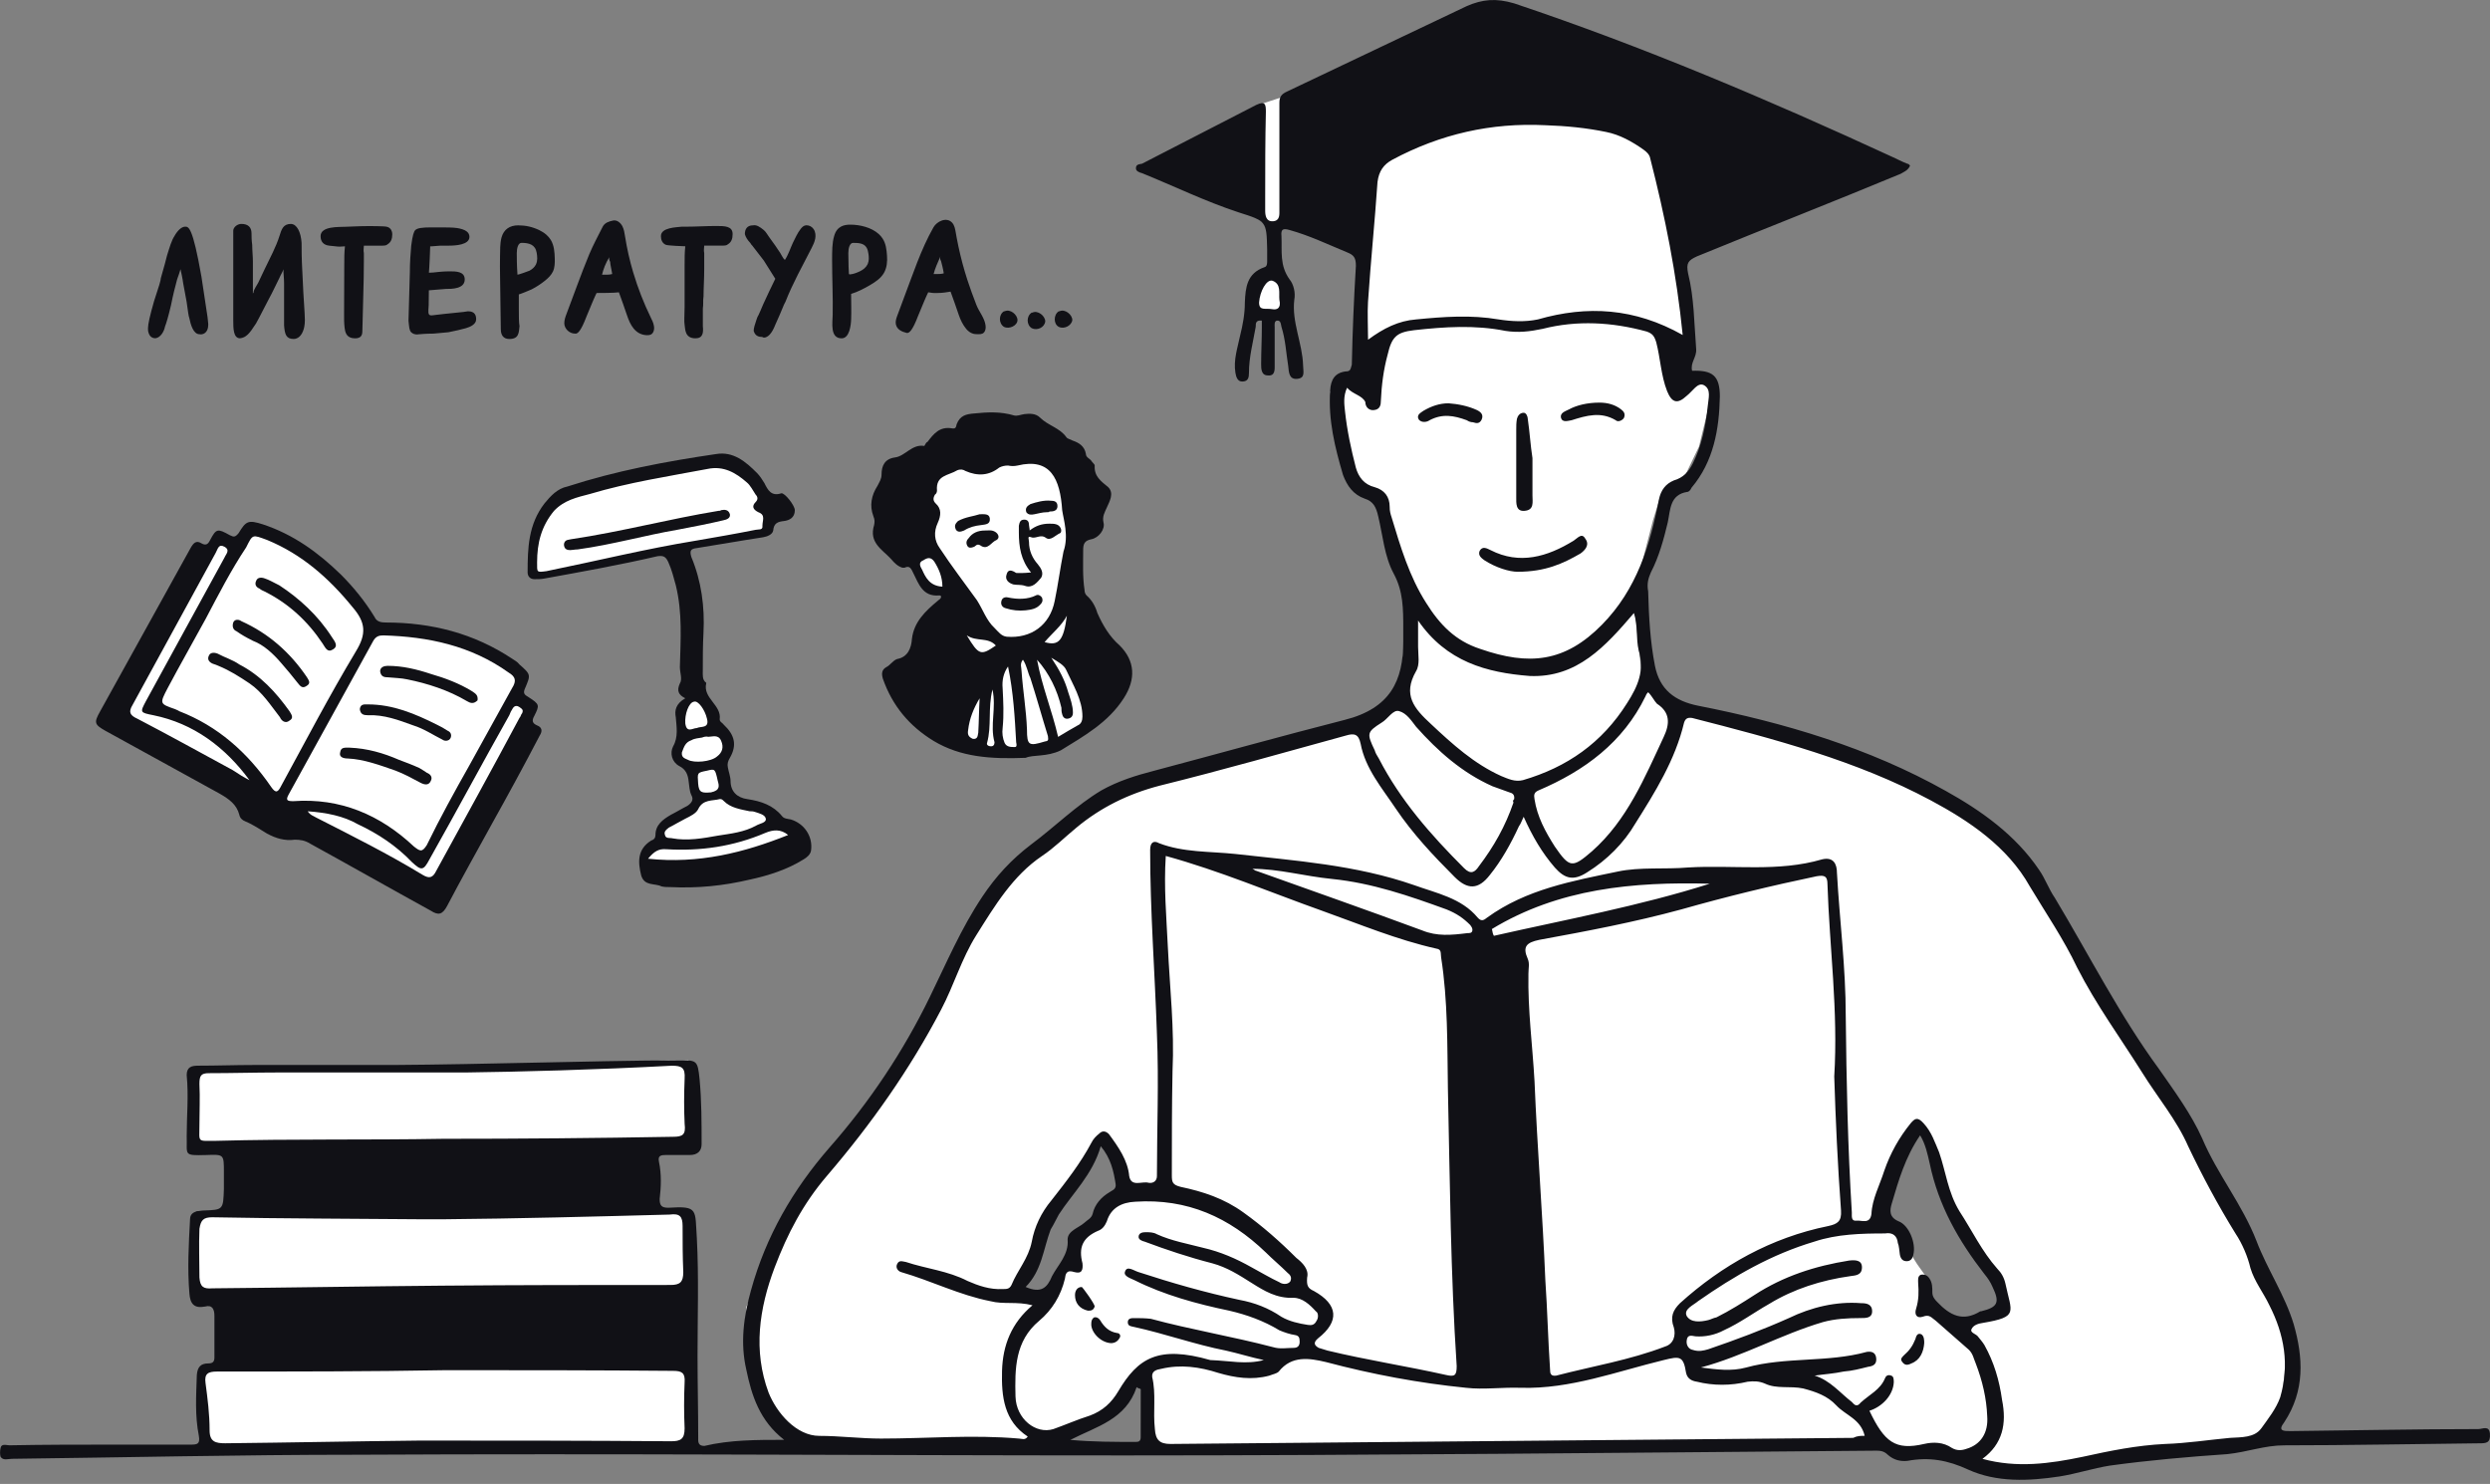
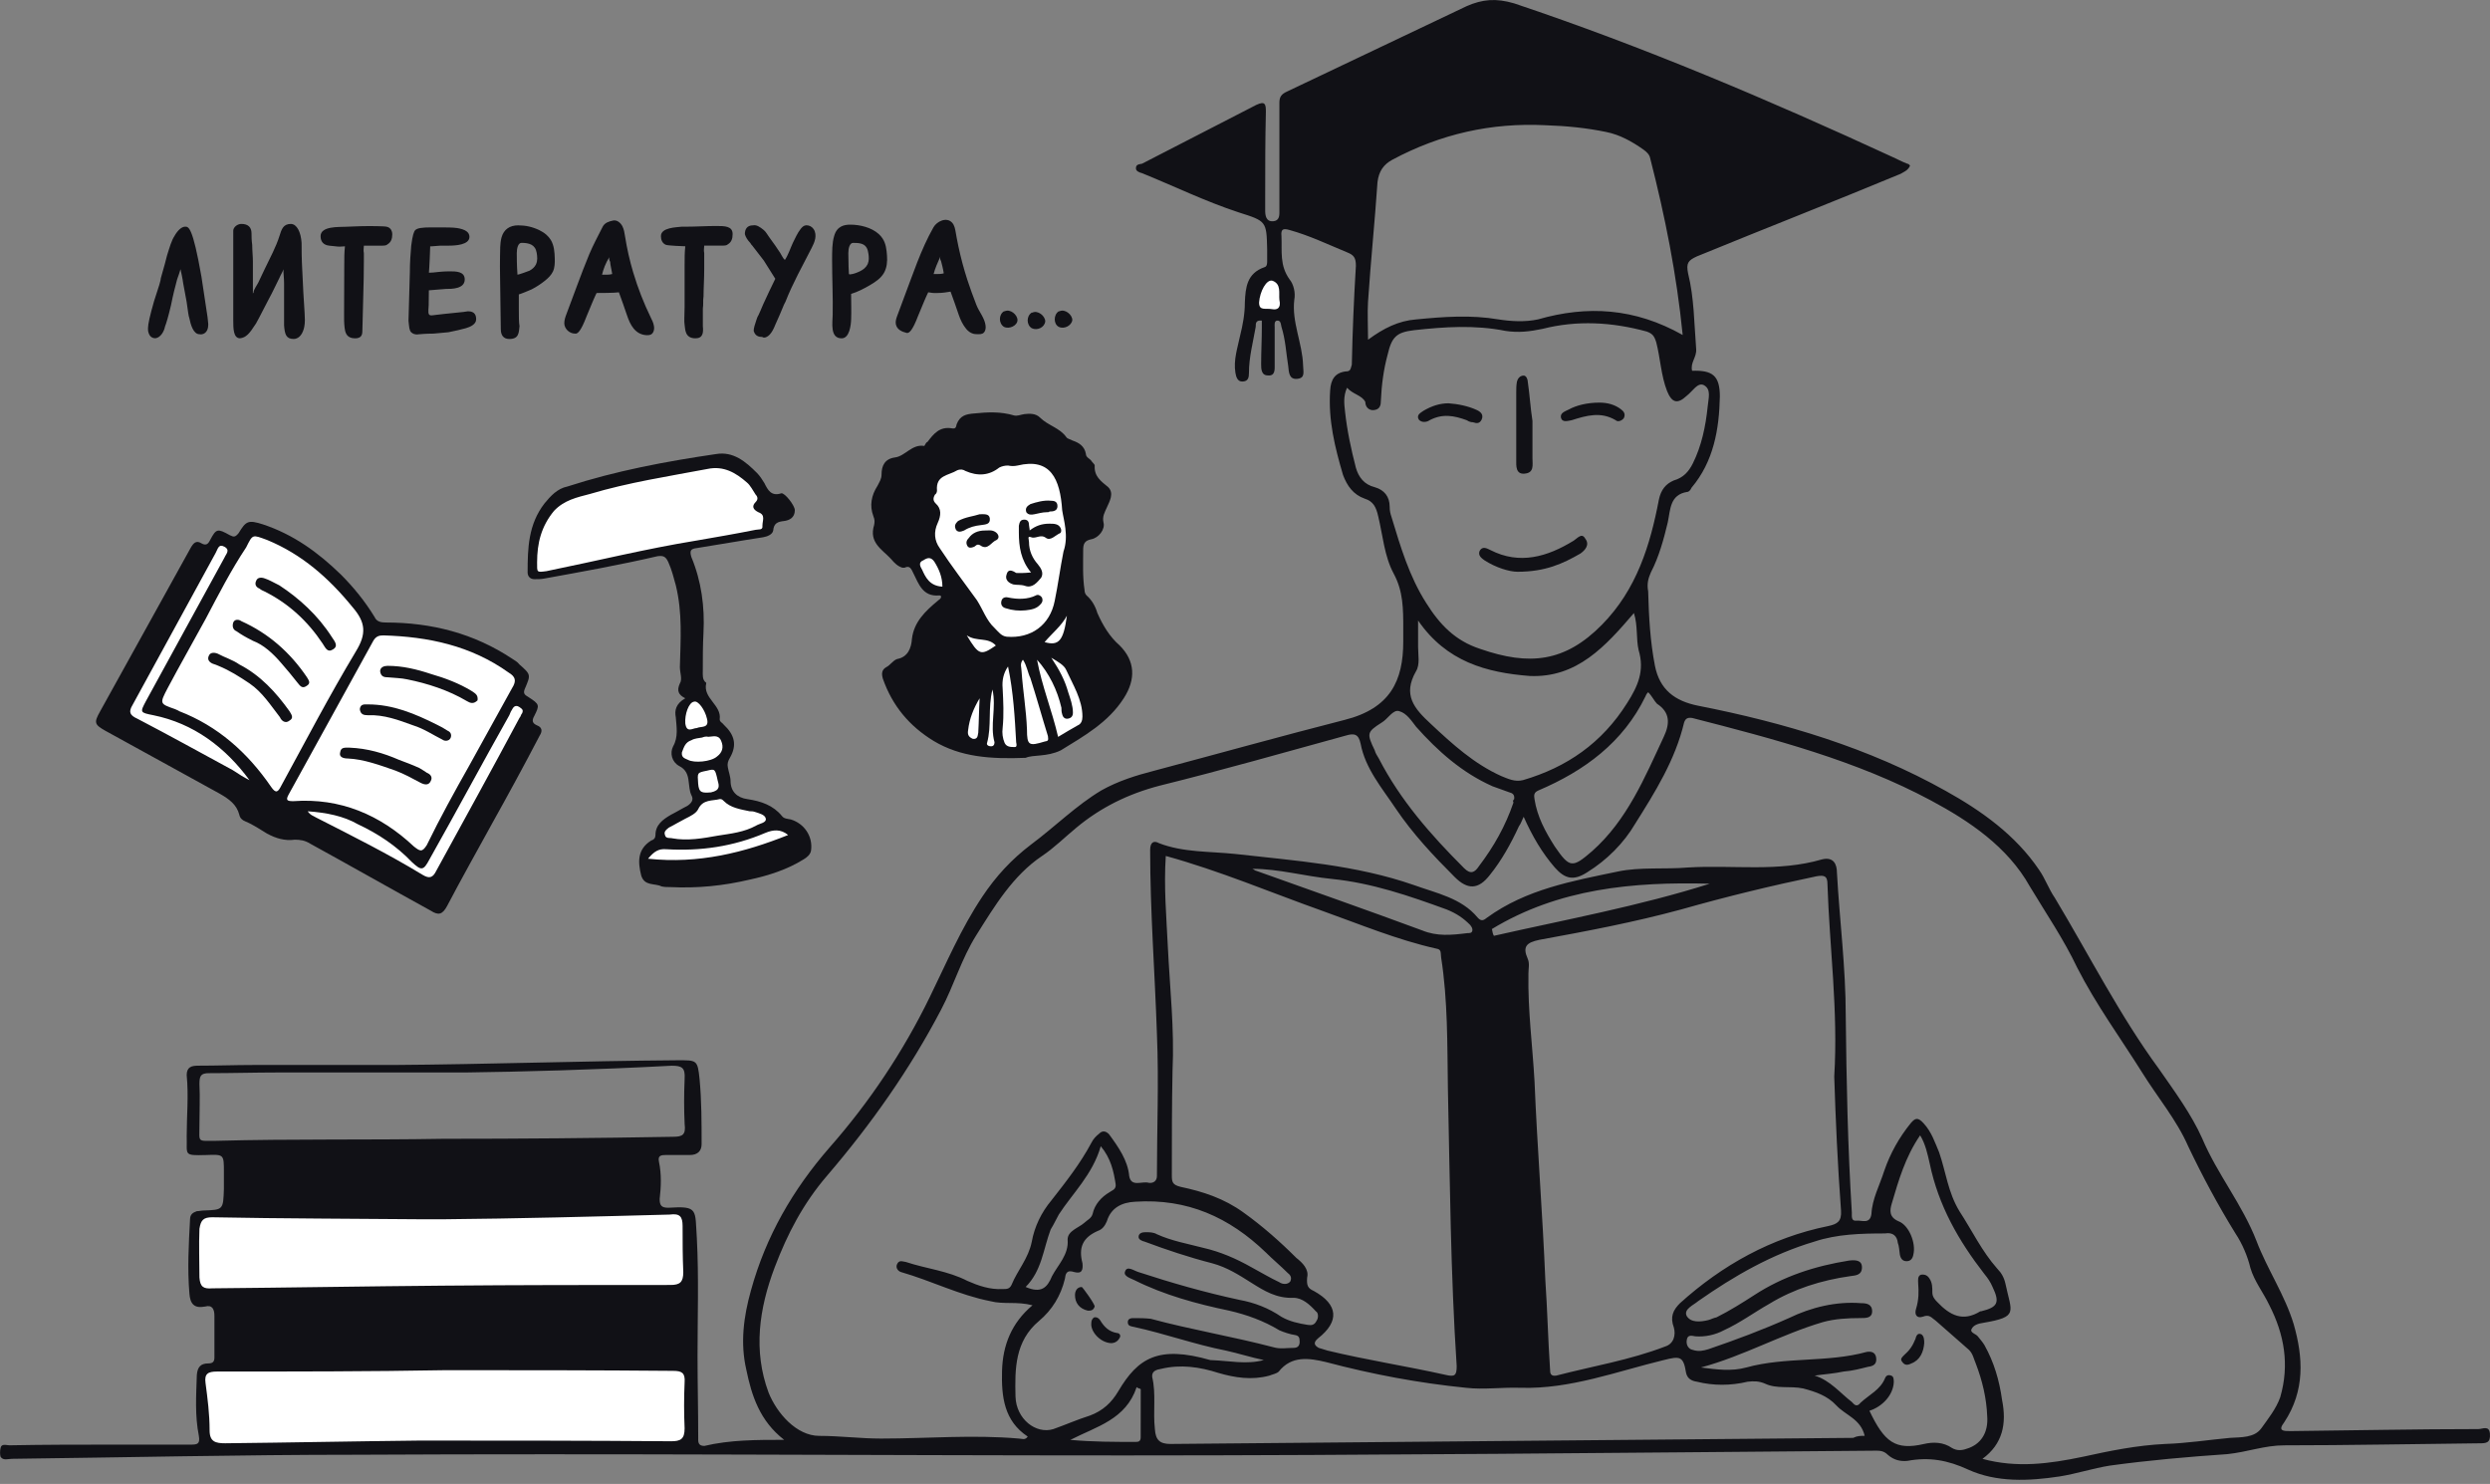
<svg xmlns="http://www.w3.org/2000/svg" height="267" viewBox="0 0 448 267" width="448">
  <rect x="0" y="0" width="448" height="267" fill="#808080" stroke="none" />
  <g fill="none">
    <g fill="#fff">
-       <path d="m287.464 16.584.752.058c3.751.292 7.298.602 7.841.764 1.219.363 11.81 8.768 11.933 9.494.052.306-.813 2.209-1.837 4.318l-.27.554c-1.364 2.785-2.886 5.718-2.886 5.718l-2.315 6.816 2.802 14.974-2.432 4.747.123 3.898h4.384l2.069 1.219s.363 2.315 0 3.042c-.056.333-.463 2.049-.89 3.822l-.129.532c-.471 1.948-.927 3.804-.927 3.804l-2.802 5.843-4.014 2.678-1.459 4.747-3.528 13.638 1.459 13.878s2.432 3.651 2.678 3.898c.123.123 4.994 2.432 4.994 2.432l15.221 4.014 20.085 6.33 14.851 7.549 8.522 6.693 8.645 14.125 9.008 15.824 14.851 23.619 10.817 19.248 4.747 10.96 1.706 6.693-.85 8.645-2.315 5.603-2.678 2.432-11.686 1.219-26.298 3.898h-8.158l-5.843-1.706-8.522-1.946h-5.11l-4.624-1.219-56.61.363-74.632.363-27.024.486-30.195-.486-5.11-.733-5.11-6.693-2.432-6.816v-10.714l3.042-7.549 3.651-9.131 4.261-6.816 9.864-11.686 10.227-15.707 6.693-13.269 6.816-11.81 15.707-13.638 6.33-3.411 12.906-4.624 11.077-3.042 14.611-3.898 9.008-3.165s3.651-5.843 3.651-5.11c0 .373.19-2.501.376-5.414l.038-.602c.166-2.603.318-5.06.318-5.06v-5.48l-3.165-8.282-2.315-7.912-4.261-2.432-2.315-8.768-1.459-7.912 1.219-2.315 4.261.123-.733-11.686v-11.323l-11.686-4.261-2.432-.486h-2.069l-1.459-1.096-2.069-9.741-1.582-5.48 4.014-5.48 6.33-2.069 45.533-.733s4.419.299 8.813.637zm-83.248 232.746c-.974 0-1.977.608-2.039 1.824v.486c-.856 0-1.706.61-1.706 1.706v.123l-.123.123c-.123.117-.363.24-.61.363-.117 0-.24.123-.363.123-.486.24-.85.363-1.336.486-.486.123-.85.363-1.336.486-.733.246-1.096.61-1.219 1.096h-1.706c-.973 0-1.706.856-1.706 1.706h-.486l-.126-.005c-1.092.019-1.05 1.832.126 1.951l.184-.019c.183-.035.364-.104.549-.104.246-.123.493-.123.733-.123s.363.123.486.123c.123.123.363.123.486.123l.426-.013c.553-.032 1.056-.11 1.643-.11.685-.077 1.37-.154 2.085-.171l.433-.002c.291.004.588.019.893.05.123.123.363.123.486.123.75.152 1.591.301 2.412.309l.306-.004c.407-.015.804-.07 1.18-.181.108.027.222.043.34.046l.179-.004c.361-.027.74-.162 1.064-.404.37 0 .61-.24.733-.363.61-.733.726-1.219.357-1.829-.246-.61-.37-.973-.733-1.096.123-.85.123-1.829.123-2.678 0-.856 0-1.706.123-2.315.056-1.161-.802-1.767-1.726-1.82zm140.409-44.195-.123.123c-2.069 2.678-5.966 8.522-4.994 11.933v.123c-.123 1.706 0 2.678 1.459 3.898.61.61 1.219 1.336 1.829 2.192.363.486.733.973 1.096 1.336-.123.123-.123.486 0 .85.486 1.219 1.459 2.432 2.315 3.651.123.123.123.123.123.363 0 .246 0 .486.123.733.123 1.706.246 3.528 1.336 4.87.486.733 1.219 1.219 2.069 1.459.123.123.246.123.363.246.006.006.123.123.246.123 1.946.85 8.522 1.219 9.864-.85 1.219-1.946-.61-4.384-1.946-6.206-.123-.246-.363-.486-.486-.61-.363-1.096-1.096-2.192-1.829-3.288-.272-.457-.548-.845-.823-1.268l-.273-.438c-.486-.85-1.096-1.706-1.706-2.432-1.582-2.678-2.802-5.48-4.014-8.522-.486-3.042-1.096-5.966-2.678-8.768-.123-.123-.123-.123-.123-.246 0-.123-.123-.123-.123-.246v-.123c-.733-1.096-2.432 0-1.706 1.096zm-145.833.733c-.733 0-1.459.486-1.582 1.096-.123.123-.363.486-.363.85v.486c-.123 0-.363.123-.486.363-.363.486-.486 1.096-.733 1.582-.363.123-.733.486-1.096 1.096-.363.61-.61 1.336-.85 1.946-.123.486-.363.973-.486 1.336 0 .123 0 .123-.123.123l-.123.123c-.486.123-.85.486-1.096 1.096-1.582 1.706-2.802 3.898-3.651 5.966-.123.486-.246.85-.363 1.219l-.09.294-.184.63c-.03.103-.06.202-.09.294-.363 0-.733.363-.85.733-.123.363-.363.733-.486 1.096-.676.114-1.143.432-1.399 1.057l-.06.163c-.123.363-.363.733-.486 1.219h-.123c-.85.486-1.219 1.706-.733 2.678.486.486.85.85 1.582 1.219.363 0 .85.123 1.096.363.707.85 1.926.85 2.659.123.363-.363.486-.85.486-1.459.733-.486 1.219-1.459 1.459-2.069l.052-.052.096-.096c.014-.014.028-.028.04-.04l.051-.051c.005-.005.007-.007.007-.007.123-.123.123-.123.246-.246.123-.123.123-.123.123-.246 0-.123.123-.123.123-.246.123-.363.123-.85.123-1.219.106 0 .297-.091.427-.268l.059-.096c.733-.733 1.219-1.582 1.582-2.432.103-.405.12-.725.123-1.034l.001-.185c.363-.123.733-.363.85-.733.123 0 .123-.123.123-.123.486 0 1.096-.123 1.459-.486.61-.486.973-.973 1.336-1.582.246-.363.363-.61.61-.973.363-.486.486-1.219.363-1.946 0-.123.123-.363.363-.486.123-.123.123-.246.246-.363.123-.117.123-.246.123-.363.85-.123 1.946-.85 2.315-1.706 0-.123 0-.123.123-.246 0-.123.123-.123.123-.246.85-.733.733-2.432-.363-3.042v-1.946c0-.85-.363-1.219-.85-1.582-.123-.85-.733-1.582-1.706-1.582z" />
      <path d="m227.995 49.794s-1.459 1.946-1.582 2.069c0 .123-1.096 2.678-1.096 2.802 0 .123.486 1.706.486 1.706h4.384s1.096-.486 1.096-.733c0-.123-.123-3.898-.363-4.014-.123-.123-1.219-2.069-1.219-2.069h-1.706z" />
-       <path d="m35.273 192.235h33.114l29.825-.733 22.16-.732h3.528v3.897l.85 6.693-.486 3.411-5.48 1.22-1.946.732-81.688-.849-1.096-2.679.733-8.281z" />
      <path d="m35.396 218.896 4.014-1.219h70.858 12.173l1.459 2.432.363 12.296s-3.651 2.432-4.261 2.432c-.486 0-85.222-1.946-85.222-1.946l-.486-4.994zm1.096 27.147 3.651-1.096 83.394 1.096s1.459 2.069 1.219 2.432c-.123.363 0 10.714 0 10.714s-1.946.363-2.678.733c-.733.363-40.176.733-40.176.733l-45.656-.486v-4.624-9.494z" />
    </g>
    <path d="m447.987 257.976c-.123-1.582-1.336-.85-2.069-.85-11.323 0-22.523.246-33.846.363-1.219 0-2.315 0-1.096-1.582 3.774-5.72 3.411-11.686 1.706-17.653-1.582-5.234-4.747-9.864-6.693-14.974-2.555-6.576-7.062-12.05-9.741-18.386-1.946-4.384-4.994-8.522-7.789-12.542-7.062-9.618-12.542-20.454-18.749-30.798-1.096-1.582-1.706-3.411-2.802-4.994-4.261-6.33-10.467-10.714-16.803-14.242-13.878-7.789-29.099-12.296-44.56-15.338-4.261-.85-6.939-2.925-7.789-7.186-.85-4.384-1.096-8.768-1.219-13.392-.246-1.336 0-2.315.486-3.411 1.459-2.802 2.315-5.966 3.042-9.008.486-2.315.363-4.994 3.528-5.48.246 0 .61-.363.733-.733 4.014-4.747 4.994-10.59 5.11-16.434 0-3.774-1.336-4.747-4.994-4.624-.363-1.459.85-2.432.733-3.898-.363-4.624-.363-9.254-1.459-13.638-.363-1.829 0-2.315 1.582-3.042 12.173-4.994 24.346-9.741 36.648-14.851.61-.363 1.336-.61 1.706-1.459-.123-.246-.363-.363-.486-.363-.973-.363-1.829-.85-2.678-1.219-22.16-10.227-44.8-19.845-68.056-27.634-3.288-.973-5.72-.733-8.522.486-10.714 5.11-21.55 10.227-32.264 15.338-1.096.486-1.459.973-1.459 2.069v19.235c0 .85.123 1.946-1.096 2.069-1.336.123-1.459-1.096-1.459-1.946 0-.733 0-1.582 0-2.315 0-5.234 0-10.35.123-15.461 0-1.336-.123-1.946-1.706-1.219-6.816 3.528-13.755 7.062-20.578 10.59-.61.123-1.096.123-1.096.85 0 .486.61.733 1.096.85 5.72 2.315 11.446 5.11 17.406 7.062 4.994 1.582 4.994 1.582 5.11 6.693v2.069c0 .363 0 .973-.486 1.096-3.165 1.096-3.411 3.651-3.528 6.33 0 2.069-.363 4.014-.85 5.966-.486 2.315-1.219 4.384-.85 6.693.123.733.363 1.582 1.219 1.582 1.096 0 1.219-.733 1.219-1.582 0-2.802.733-5.48 1.219-8.282 0-.61 0-1.219 1.096-1.096v1.219c0 2.192-.123 4.507-.123 6.576 0 .85 0 2.069 1.219 2.069 1.336.123 1.219-1.096 1.219-1.946 0-2.069 0-4.384 0-6.693 0-.363-.123-1.096.363-1.219.733-.123.733.61.85 1.096.733 2.315.85 4.747 1.219 7.062.123 1.096.123 2.432 1.582 2.315 1.582-.123 1.096-1.336 1.096-2.432-.123-4.014-2.069-7.789-1.582-11.81.246-1.219-.123-2.802-.85-3.651-1.829-2.555-1.336-5.11-1.459-7.789-.123-1.219.246-1.459 1.459-1.096 3.528.973 6.816 2.555 10.35 4.014 1.219.486 1.582.973 1.582 2.432-.363 5.966-.61 11.81-.733 17.776-.246.85-.246 1.219-1.096 1.219-1.946.246-2.678 1.459-2.802 3.411-.363 5.357.85 10.227 2.315 15.221.733 1.946 1.829 3.528 3.898 4.261 1.582.486 2.069 1.582 2.432 3.165.85 3.528 1.096 7.186 2.802 10.35 1.706 3.165 1.706 6.33 1.706 9.864v2.315c0 7.062-2.315 12.05-10.59 14.125-11.446 2.925-22.763 6.09-34.21 9.131-3.288.85-6.453 1.829-9.494 3.528-4.507 2.678-8.398 6.576-12.659 9.741-3.528 2.678-6.33 5.72-8.768 9.371-3.898 5.843-6.453 11.933-9.494 18.139-4.747 9.741-10.837 18.872-18.016 27.024-6.576 7.549-11.446 15.947-14.125 25.688-1.336 4.747-1.946 9.494-.85 14.242.973 4.747 2.432 9.254 6.816 12.659-4.994 0-9.741 0-14.365 1.096-1.219 0-1.096-.85-1.096-1.582 0-4.87-.123-9.618-.123-14.611 0-7.062.246-14.125-.123-21.181-.363-5.11.363-5.843-5.11-5.48-1.219 0-1.582-.363-1.582-1.582.246-2.069.363-4.384-.123-6.693-.246-1.096.363-1.219 1.219-1.219h4.384c1.336 0 2.069-.733 2.069-1.946 0-3.898 0-7.789-.363-11.686-.363-3.528-.486-3.411-4.014-3.411-17.043.123-34.086.733-51.13.85-8.398 0-16.68 0-25.202 0-3.165 0-6.453.123-9.864.123-1.219 0-2.069.246-2.069 1.706.363 3.774 0 7.302 0 10.96.123 3.411-.733 3.528 3.528 3.411 3.165-.123 3.165-.123 3.165 3.042v3.042c-.123 3.774-.123 3.774-3.651 3.898-.363 0-.85.123-1.219.123-.733.246-1.219.61-1.219 1.459-.246 4.507-.486 8.885-.123 13.269.123 1.946.85 2.802 2.802 2.432 1.336-.363 1.706.486 1.706 1.706v7.426c0 .733-.246 1.096-1.096 1.096-1.336 0-1.946.61-2.069 2.069-.123 3.774-.363 7.302.363 10.96.246 1.459-.246 1.582-1.459 1.582-4.624 0-9.008 0-13.638 0-6.33 0-12.659 0-18.995.123-.486 0-1.459-.363-1.582.486-.123.486-.123 1.219 0 1.582.486.733 1.336.363 2.069.363 20.454-.246 41.149-.733 61.726-.733 46.266-.246 92.285.123 138.421.123 44.8 0 89.723-.486 134.53-.85 1.096 0 1.946-.123 2.802.733 1.096.973 2.315 1.219 3.528 1.096 3.898-.733 7.302-.123 10.96 1.582 5.11 2.315 10.837 2.069 16.434 1.219 3.042-.486 5.966-1.459 9.008-1.946 7.062-.973 14.125-1.582 21.181-2.069 3.528-.363 6.693-1.582 10.227-1.582 11.563 0 23.373-.246 35.059-.363 1.206-.006 2.062-.006 1.939-1.712zm-219.019-202.339c-1.336-.246-2.432.363-2.432-1.219.123-1.946 1.336-4.261 2.432-3.898 1.582.61 1.096 2.192 1.219 3.411.363 1.589-.486 1.829-1.219 1.706zm-190.043 149.627c-3.528 0-3.042.363-3.042-2.802 0-2.432.123-4.994 0-7.426 0-1.459.246-1.946 1.706-1.946 4.138 0 8.282-.123 12.296-.123h33.846c9.741-.123 23.496-.486 37.134-1.219 1.829 0 2.432.363 2.315 2.315-.123 2.925-.123 5.48 0 8.158.246 1.946-.363 2.315-2.069 2.315-13.755.246-27.634.363-41.395.363-13.638.24-27.154-.006-40.792.363zm-.726 26.538c-1.582.123-2.192-.246-2.315-1.946 0-2.925-.123-5.72 0-8.768.246-1.582.733-2.069 2.315-2.069 12.659.246 25.565.246 38.23.363h3.042c13.755-.123 27.394-.486 41.026-.85 1.829-.246 2.315.363 2.315 2.069 0 2.802 0 5.48.123 8.282 0 1.829-.61 2.315-2.315 2.315-13.755 0-27.27 0-41.026.123-13.762.117-27.64.357-41.395.48zm84.976 16.92c-.123 2.802-.123 5.48 0 8.282 0 1.946-.733 2.315-2.432 2.315-15.098-.123-30.072-.123-45.286-.123-11.686.123-23.256.363-34.942.486-1.706 0-2.802-.246-2.802-2.315 0-2.925-.363-5.72-.733-8.522-.246-1.706.486-2.069 2.069-2.069 13.755 0 27.394 0 41.149-.246 13.515 0 27.147 0 40.909.123 1.582 0 2.192.37 2.069 2.069zm173.363-124.173c.733.733 1.096 1.582 1.582 2.069 2.432 1.582 2.315 3.651 1.219 5.966-3.411 7.302-6.576 14.974-12.906 20.578-3.528 3.042-4.014 3.042-6.693-.85-1.706-2.678-3.165-5.357-3.651-8.522-.123-.733-.123-1.219.733-1.582 8.282-3.528 15.221-8.645 19.235-16.92.117-.253.117-.376.48-.739zm-41.395-8.158c0-1.336 0-2.802 0-4.747 5.11 7.426 12.296 9.371 20.085 9.981 8.522.363 13.638-5.357 18.749-11.323.733 2.315.363 4.624.85 6.693 1.096 3.651-.123 6.453-2.069 9.494-4.507 7.186-10.837 11.563-18.749 13.878-1.459.363-2.678-.246-3.898-.733-4.87-2.192-8.768-5.72-12.659-9.371-3.042-2.802-5.11-5.234-2.678-9.494.739-1.213.37-2.918.37-4.378zm-9.008-62.09c.486-7.302 1.219-14.365 1.706-21.55.246-1.946 1.096-3.165 2.678-4.014 8.645-4.624 17.776-6.693 27.517-6.206 3.774.123 7.426.486 10.96 1.219 2.432.486 4.624 1.706 6.693 3.165.486.363 1.096.85 1.219 1.582 2.678 10.467 4.747 20.818 5.843 31.778-8.645-4.87-17.166-5.357-26.051-2.802-2.315.486-4.747.363-7.062 0-4.994-.85-9.864-.486-14.851 0-3.165.246-5.843 1.582-8.645 3.651-.006-2.438-.13-4.754-.006-6.822zm4.261 38.834c-.246-.733-.363-1.219-.363-1.946 0-1.829-.973-3.042-2.678-3.528-1.946-.486-2.925-1.829-3.411-3.528-.85-3.288-1.582-6.693-1.946-10.104-.123-1.219-.363-2.678.363-4.261 1.096 1.219 2.678 1.336 3.288 2.555 0 .973.733 1.582 1.582 1.459 1.096-.123 1.219-.973 1.219-1.706.123-2.802.486-5.603 1.219-8.282.733-3.165 1.582-4.014 4.747-4.384 5.48-.61 10.96-.973 16.434.123 2.315.363 4.384.123 6.693-.363 6.206-1.582 12.542-1.219 18.749.486.973.363 1.336.733 1.706 1.946.733 2.802.85 5.966 1.946 8.768.85 2.069 1.829 2.432 3.528.85 1.096-.85 1.946-2.432 3.042-1.946 1.459.733.85 2.432.733 3.898-.363 3.528-1.096 7.062-2.678 10.227-.733 1.459-1.706 2.555-3.411 3.042-1.459.61-2.315 1.706-2.678 3.411-1.582 8.282-4.014 16.194-10.227 22.523-6.693 6.816-13.146 7.426-21.914 4.384-4.507-1.459-7.302-4.384-9.741-8.282-3.035-4.754-4.617-10.11-6.2-15.344zm-1.822 36.888c1.096-.61 2.069-2.432 3.165-2.069 1.336.363 2.192 1.706 3.042 2.802 3.898 4.384 8.282 8.282 13.755 10.714 1.096.363 1.946.733 3.042 1.096.486.123.973.363.85 1.219-.246.246-.246.363-.123.61-1.459 4.261-3.528 7.912-6.206 11.446-.733 1.096-1.459 1.582-2.678.363-5.966-5.966-11.446-12.173-15.338-19.722-.363-.61-.61-.973-.733-1.459-1.453-3.048-1.453-3.295 1.226-5zm-65.864 121.261c-.123-4.994-.123-9.981 4.261-13.638 2.315-1.946 3.898-4.507 4.624-7.549.123-.85.246-1.706 1.706-1.219 1.336.363 1.582-.363 1.459-1.582-.733-2.802 0-4.624 2.802-5.843.733-.246 1.219-.85 1.582-1.706.733-2.432 2.678-3.411 5.11-3.528 9.371-.61 16.92 2.802 23.496 9.131 1.219 1.219 2.678 2.432 3.898 3.651.486.363.85.85.486 1.582-.486.61-1.459.486-1.946.123-1.582-.733-3.411-1.829-4.994-2.678-2.802-1.582-5.603-2.802-8.768-3.528-2.802-.733-5.603-1.219-8.282-2.432-.61-.363-1.336-.363-2.069-.363-.486 0-1.219.123-1.219.85 0 .486.61.733 1.096.85 3.898 1.459 7.912 2.802 12.173 3.898 2.678.733 4.747 2.069 7.062 3.528s4.507 2.802 7.549 2.678c1.582 0 2.925 1.219 4.014 2.432.486.246.486 1.219.123 1.706-.363.733-.85.85-1.582.733-1.582-.246-3.288-.61-4.747-1.459-2.315-1.582-4.87-2.555-7.549-3.042-6.206-1.336-12.173-3.042-18.139-4.994-.85-.246-2.069-1.219-2.432-.123-.363.85.973 1.219 1.706 1.582 5.357 2.678 11.2 4.261 17.043 5.48 3.165.733 6.206 1.829 9.008 3.528.85.363 1.946.733 2.802.85.733.123.85.486.85 1.219 0 .733-.363 1.096-1.096 1.096-1.219 0-2.432.246-3.651-.123-7.426-1.946-14.851-3.165-22.037-5.11-1.096-.123-1.946-.123-3.042-.123-.363 0-1.096 0-1.096.733 0 .733.61.733 1.096.85 5.603 1.219 10.96 3.165 16.557 4.261 2.192.486 4.507 1.219 6.816 1.706-3.165.85-6.09.123-9.618 0-9.371-2.678-13.029-.363-16.557 5.603-1.219 2.069-2.802 3.528-5.11 4.384-2.315.733-4.507 1.706-6.576 2.432-3.158.973-6.693-1.829-6.809-5.843zm6.57-21.674c-.85 2.069-1.946 3.165-4.747 1.946 2.925-2.925 3.165-6.816 4.507-10.35.61-.973.973-1.829 1.459-2.678 2.432-3.774 6.09-7.186 7.549-12.296 1.829 2.192 2.315 4.507 2.678 6.816.123.973-.61 1.096-1.096 1.459-1.459.85-2.678 2.192-3.042 3.898-.246.85-.973 1.096-1.459 1.582-1.096.973-3.042 1.459-3.042 3.042.24 2.685-1.712 4.514-2.808 6.583zm48.581-65.741c6.816 2.432 13.515 5.234 20.578 6.816.973.123.733.85.85 1.582 1.219 7.789 1.096 15.707 1.219 23.619.363 16.557.486 33.36 1.582 49.917 0 1.706-.363 1.946-1.946 1.582-7.062-1.582-14.242-2.678-21.304-4.384-.486-.123-1.096-.363-1.582-.486-.85-.486-.973-.973-.123-1.706 3.898-3.042 3.651-6.09-.733-8.522-1.096-.486-1.336-.973-1.219-2.432.363-1.459-.85-2.678-1.946-3.528-2.925-2.925-6.09-5.72-9.494-8.158-3.528-2.555-7.302-3.774-11.323-4.624-1.459-.363-1.582-.85-1.582-2.069 0-6.453 0-12.542.123-18.749.363-7.549-.486-14.974-.85-22.523-.246-5.234-.733-10.59-.363-16.194 9.728 2.672 18.859 6.57 28.113 9.858zm-12.542-7.549c4.747 0 9.371 1.336 14.365 1.829 7.186.733 13.878 3.042 20.578 5.48 1.829.733 3.042 1.582 4.261 2.802.246.363.486.61.363 1.096-.123.363-.486.363-.85.363-2.925.363-5.48.61-8.158-.486-9.864-3.651-19.968-7.186-29.826-10.714-.246-.006-.37-.246-.733-.37zm-20.085 102.266c0 .733-.363.85-.85.85-3.898 0-7.789 0-11.81-.363 4.747-2.432 9.981-3.651 11.933-9.494.246.246.61.246.733.363-.006 2.802-.006 5.843-.006 8.645zm128.194.123c-40.909.363-81.934.733-122.837 1.096-1.946 0-2.678-.733-2.802-2.678-.363-3.165.246-6.33-.486-9.371-.123-1.096.85-1.336 1.582-1.459 3.528-.85 6.939-.363 10.35.733 2.925.85 5.966 1.336 9.131.486.61-.246 1.336-.363 1.706-.733 2.315-2.925 5.48-2.432 8.522-1.706 8.282 2.192 16.68 3.774 25.202 4.624 3.165.363 6.453-.123 9.864 0 8.885.246 17.166-2.925 25.688-4.994 2.925-.733 3.528-.733 4.014 2.315.246 1.096 1.096 1.459 1.946 1.582 2.925.733 6.09.733 9.131 0 1.096-.123 2.069-.123 3.165.363 2.069.973 4.507.363 6.816.85 2.315.61 4.384 1.336 5.966 3.042 1.706 1.829 4.384 2.432 5.11 5.48-.726 0-1.336 0-2.069.37zm-2.192-40.909c.123 1.946-.61 2.432-2.315 2.802-10.227 2.069-19.112 7.062-26.661 13.878-1.219 1.219-1.829 2.432-1.096 4.384.363 1.336 0 2.925-1.582 3.411-6.33 2.432-13.029 3.528-19.598 5.234-.973.123-1.096-.363-1.096-1.096-.363-5.357-.486-10.837-.85-16.07-.486-11.81-1.459-23.859-1.946-35.792-.363-6.453-1.219-12.782-1.096-19.358 0-.973.246-1.829-.123-2.678-.973-2.192-.246-2.925 2.069-3.411 8.645-1.582 17.043-3.165 25.565-5.48 8.158-2.315 16.194-4.261 24.346-5.966 1.459-.246 1.946 0 1.946 1.459.363 11.323 1.946 22.763 1.219 34.573.246 7.802.61 15.837 1.219 24.112zm-62.453-49.424c-.246-.363-.246-.85-.363-1.219 12.05-7.302 25.442-8.522 39.203-8.158-12.666 4.021-25.934 6.453-38.84 9.378zm85.099 92.278c-.973.363-1.829.363-2.678-.123-1.582-1.096-3.411-1.096-4.994-.733-5.234 1.219-7.186-.363-9.864-5.966 2.315-.733 4.261-2.802 4.384-5.11 0-.486 0-1.096-.486-1.219-.61-.246-.973.123-1.096.486-.85 2.069-2.802 2.925-4.384 4.384-.733.973-1.219.246-1.582-.123-2.069-1.582-3.898-3.898-6.693-4.747 1.706-.246 3.528-.363 5.234-.733 1.582-.123 2.925-.486 4.384-.85.973-.123 1.582-.486 1.459-1.582-.123-1.096-.973-1.219-1.706-1.096-7.062 1.946-14.611.85-21.667 2.802-2.678.733-5.357.363-8.158 0 7.672-2.069 14.488-5.966 21.914-8.158 2.192-.61 4.507-.733 6.816-.733.973 0 2.069 0 2.069-1.219 0-1.336-1.096-1.459-1.946-1.459-4.507-.363-9.008.733-13.029 2.678-4.624 2.069-9.494 3.898-14.488 5.603-.85.246-1.706.486-2.802.123-.733-.123-1.219-.85-1.096-1.706.123-1.096.85-.85 1.582-.733 1.706.123 3.528-.246 5.11-1.096 2.925-1.336 5.357-3.165 8.158-4.747 4.384-2.678 9.371-4.261 14.611-4.994.85-.123 2.069-.123 2.069-1.582 0-1.336-1.219-1.336-2.315-1.219-6.09.973-11.81 2.802-17.043 6.206-2.069 1.336-4.384 2.802-6.816 4.014-.61.123-.973.363-1.459.486-1.459.363-3.165.486-3.898-.733-.61-1.219 1.219-1.946 2.069-2.678 6.453-4.507 13.146-8.398 20.941-10.714 4.014-1.336 8.398-1.459 12.659-1.459 1.459-.246 2.192.486 2.315 1.706.246.61.246 1.336.363 2.069.123.733.486 1.219 1.219 1.219.733 0 1.096-.486 1.219-1.219.486-1.946-.733-5.234-2.678-5.966-1.706-.733-1.582-1.946-1.219-3.165 1.219-4.138 2.432-8.398 5.11-12.296.973 1.582 1.336 3.411 1.706 4.994 1.582 7.672 5.234 14.002 9.864 19.968.61.733 1.096 1.459 1.459 2.315 1.336 2.802.973 3.651-2.069 4.384h-.123c-3.165 1.946-5.48.733-7.789-1.706-.486-.486-.85-.973-.85-1.706 0-.85 0-1.706-.486-2.432-.363-.61-.85-.85-1.582-.733-.61.246-.486.973-.486 1.459.123 1.582.123 3.042-.363 4.624-.363 1.096.123 1.829 1.219 1.459 1.219-.486 1.582.246 2.315.733 1.946 1.706 4.014 3.528 5.966 5.234.733.733.85 1.582 1.219 2.432 1.219 3.165 1.946 6.33 2.069 9.494.24 3.061-1.226 5.136-3.658 5.863zm52.958-3.651c-1.219 1.706-3.651 1.582-5.603 1.706-3.898.363-7.789.973-11.686 1.096-5.11.246-9.864 1.219-14.851 2.315-5.843 1.219-11.81 2.069-18.016.363 3.651-2.678 4.384-6.33 3.528-10.59-.486-3.528-1.459-6.816-3.165-9.864-.363-.61-.733-.973-1.096-1.459-.363-.61-1.582-.733-1.219-1.459.363-.726 1.219-.973 2.069-1.096 6.453-1.096 5.11-1.829 4.014-7.062-.246-1.096-.733-1.946-1.459-2.678-2.802-3.165-4.507-6.816-6.816-10.35-2.069-3.411-2.432-7.062-3.651-10.59-.733-1.706-1.336-3.651-2.802-5.234-1.096-1.219-1.582-.85-2.315 0-2.069 2.555-3.651 5.357-4.747 8.522-.85 2.678-2.192 5.11-2.315 7.789-.246 1.946-1.829 1.096-2.678 1.219-.973.123-.85-.733-.85-1.459-.733-11.81-.973-23.619-1.096-35.429 0-8.645-1.096-17.043-1.582-25.688 0-1.582-.61-2.925-2.678-2.432-7.912 2.315-15.947.973-24.106 1.459-4.138.363-8.645-.123-12.659.733-8.158 1.706-16.434 3.165-23.496 8.282-.486.363-.973.85-1.706 0-2.925-3.528-7.426-4.384-11.446-5.843-10.467-3.651-21.427-4.384-32.141-5.603-4.624-.486-9.371-.246-13.755-1.946-.85-.486-1.582-.246-1.582 1.219 0 11.077.85 22.037 1.219 33.114.363 8.522 0 17.043 0 25.565 0 .85-.61 1.336-1.459 1.219-1.219-.363-3.165.85-3.528-1.219-.246-2.802-1.946-5.234-3.651-7.549-.61-.61-1.219-.61-1.706-.123-.61.486-1.096.973-1.459 1.706-1.946 3.651-4.507 6.939-7.186 10.35-1.829 2.192-3.042 4.747-3.528 7.426-.61 3.042-2.555 5.11-3.651 7.789-.363.733-.85.733-1.582.733-2.315.123-4.384-.61-6.33-1.459-3.528-1.829-7.426-2.192-11.077-3.411-.733-.123-1.219-.363-1.582.363-.363.733.246 1.336.733 1.459 5.48 1.582 10.467 4.138 16.07 5.234 2.315.61 4.747 0 7.549.733-3.774 3.165-5.357 7.186-5.48 11.81-.123 4.624.363 9.008 4.624 11.81-.486.733-1.096.363-1.582.363-8.282-.733-16.557 0-24.838 0-3.651 0-7.426-.486-11.077-.486-4.138 0-7.672-4.138-9.131-7.789-2.802-7.549-1.706-15.098 1.096-22.523 2.315-6.09 5.11-11.446 9.371-16.434 8.035-9.371 14.974-19.235 20.578-29.949 2.315-4.384 3.651-9.131 6.33-13.392 3.288-5.234 6.576-10.714 11.81-14.242 2.192-1.459 4.138-3.411 6.206-5.11 4.384-3.651 9.371-6.09 14.974-7.549 11.323-2.802 22.4-5.966 33.477-9.008 1.582-.486 2.315-.246 2.678 1.459.85 4.507 3.898 8.035 6.33 11.686 3.042 4.507 6.693 8.398 10.59 12.296 2.315 2.315 4.261 2.315 6.33-.363 2.069-2.555 3.774-5.603 5.234-8.768.363-.486.486-.973.85-1.706 1.582 3.528 3.288 6.453 5.603 9.131 1.829 2.069 3.411 2.432 5.843.85 3.528-2.192 6.576-5.234 8.645-8.768 3.528-5.603 7.186-11.446 8.768-18.139.246-.733.61-.973 1.459-.85 14.728 3.774 29.586 7.672 42.978 14.851 6.816 3.651 13.755 8.282 17.776 15.461 2.925 4.87 6.09 9.494 8.522 14.611 3.411 6.693 7.789 12.659 11.686 18.872 2.802 4.507 6.206 8.522 8.282 13.269 2.555 5.357 5.357 10.59 8.522 15.707 1.219 1.829 2.192 4.138 2.678 6.206.733 2.432 2.315 4.384 3.411 6.693 2.678 5.234 3.651 10.714 1.946 16.557-.733 2.069-2.192 3.891-3.411 5.597z" fill="#111116" />
-     <path d="m273.041 102.875c-1.459 0-3.898-.733-5.966-2.069-.486-.363-1.219-.85-.85-1.706.486-.85 1.219-.486 1.946-.123 5.234 2.678 10.227 1.219 14.974-1.706.733-.486 1.459-1.459 2.069-.363.85 1.096 0 2.069-.85 2.678-3.165 1.829-6.33 3.288-11.323 3.288zm2.678-20.454v6.693c0 1.219.363 2.678-1.459 2.802-1.582.123-1.459-1.459-1.459-2.432 0-4.014 0-8.158 0-12.173 0-.733 0-1.219.123-1.946.123-.486.486-1.096 1.219-1.096.486 0 .733.733.733 1.096.357 2.432.48 4.747.843 7.056-.123 0-.123 0 0 0zm-15.098-9.858c1.706.123 3.528.486 5.11 1.219.733.363 1.219.85.85 1.706-.363.733-.85.733-1.582.486-.363 0-.733-.123-1.096-.363-2.315-.85-4.384-1.219-6.693 0-.486.363-1.459.486-1.946-.123-.486-.85.363-1.219.85-1.582 1.466-.856 2.925-1.342 4.507-1.342zm27.147-.123c1.459 0 2.802.363 3.898 1.219.486.363.85.85.486 1.582-.363.486-1.096.733-1.459.363-2.678-1.582-5.234-.85-7.912 0-.733.123-1.706.486-1.946-.486-.123-.85.733-1.096 1.459-1.459 1.336-.733 3.282-1.219 5.474-1.219zm58.438 169.226c-.123 1.582-.733 3.042-2.315 3.651-.733.363-1.219.363-1.706-.363-.363-.486.123-.85.486-1.219.85-.733 1.459-1.582 1.946-2.802.123-.486.363-1.219 1.096-.85.493.363.493 1.096.493 1.582zm-146.333 0c-1.946-.123-3.651-2.069-3.528-3.528 0-.486.123-.85.486-1.096.486-.123.85.123 1.096.486.733 1.219 1.582 2.069 3.042 2.315.486 0 .733.486.486.85-.37.726-.979.973-1.582.973zm-4.144-5.843c-1.582-.363-2.315-1.459-2.315-2.802 0-.733.363-1.459 1.219-1.459.123 0 2.432 3.165 2.315 3.528-.24.733-.733.733-1.219.733z" fill="#111116" />
+     <path d="m273.041 102.875c-1.459 0-3.898-.733-5.966-2.069-.486-.363-1.219-.85-.85-1.706.486-.85 1.219-.486 1.946-.123 5.234 2.678 10.227 1.219 14.974-1.706.733-.486 1.459-1.459 2.069-.363.85 1.096 0 2.069-.85 2.678-3.165 1.829-6.33 3.288-11.323 3.288zm2.678-20.454c0 1.219.363 2.678-1.459 2.802-1.582.123-1.459-1.459-1.459-2.432 0-4.014 0-8.158 0-12.173 0-.733 0-1.219.123-1.946.123-.486.486-1.096 1.219-1.096.486 0 .733.733.733 1.096.357 2.432.48 4.747.843 7.056-.123 0-.123 0 0 0zm-15.098-9.858c1.706.123 3.528.486 5.11 1.219.733.363 1.219.85.85 1.706-.363.733-.85.733-1.582.486-.363 0-.733-.123-1.096-.363-2.315-.85-4.384-1.219-6.693 0-.486.363-1.459.486-1.946-.123-.486-.85.363-1.219.85-1.582 1.466-.856 2.925-1.342 4.507-1.342zm27.147-.123c1.459 0 2.802.363 3.898 1.219.486.363.85.85.486 1.582-.363.486-1.096.733-1.459.363-2.678-1.582-5.234-.85-7.912 0-.733.123-1.706.486-1.946-.486-.123-.85.733-1.096 1.459-1.459 1.336-.733 3.282-1.219 5.474-1.219zm58.438 169.226c-.123 1.582-.733 3.042-2.315 3.651-.733.363-1.219.363-1.706-.363-.363-.486.123-.85.486-1.219.85-.733 1.459-1.582 1.946-2.802.123-.486.363-1.219 1.096-.85.493.363.493 1.096.493 1.582zm-146.333 0c-1.946-.123-3.651-2.069-3.528-3.528 0-.486.123-.85.486-1.096.486-.123.85.123 1.096.486.733 1.219 1.582 2.069 3.042 2.315.486 0 .733.486.486.85-.37.726-.979.973-1.582.973zm-4.144-5.843c-1.582-.363-2.315-1.459-2.315-2.802 0-.733.363-1.459 1.219-1.459.123 0 2.432 3.165 2.315 3.528-.24.733-.733.733-1.219.733z" fill="#111116" />
    <path d="m154.167 16.511h-.123c-.973.61-.973 2.192 0 2.802.973.486 2.432-.246 2.432-1.219s-1.329-2.069-2.309-1.582zm4.994.24h-.123c-.973.61-.973 2.192 0 2.802.973.486 2.315-.123 2.432-1.219.006-.973-1.336-2.069-2.309-1.582zm4.87-.24h-.123c-.973.61-.973 2.315 0 2.802s2.315-.246 2.432-1.219c.006-.979-1.336-2.069-2.309-1.582zm-154.375-6.213c-1.582-9.008-2.315-9.008-2.925-9.008-.61 0-1.336.61-1.946 1.706-.486.733-.85 1.946-1.336 3.528-.123.61-.486 1.829-1.096 4.014 0 .363-.363 1.582-1.219 4.138-.733 2.555-1.096 4.138-1.096 4.87 0 .078 0 .156.006.227 0 .006-.006.006-.006.013 0 .253.045.48.123.661.272.843.934.921 1.219.921.973-.123 1.582-1.336 1.706-2.069.246-.61.61-1.829 1.096-3.898.363-1.829.733-3.288 1.096-4.624.246-.733.486-1.336.61-1.829.123.61.363 1.582.486 2.555l.61 3.288c.246 1.706.363 2.678.486 2.925.246 1.219.733 2.925 1.829 2.925.486.123 1.582-.123 1.582-1.706 0-.123 0-.246-.123-1.336zm18.139-1.096c-.123-2.315-.123-3.774-.123-4.994-.123-1.946-.85-3.411-1.946-3.411-1.362 0-1.667.992-2.01 2.088-.655 2.101-1.725 4.021-2.665 5.999-.389.817-.778 1.641-1.167 2.458-.201.422-.85 1.291-.85 1.751 0 .123-.123.123-.123.246 0-.61 0-1.096 0-1.706 0-1.336 0-2.802 0-4.138 0-.85-.123-1.946-.123-2.925-.123-.85-.123-1.582-.123-2.069 0-1.096-.61-1.706-1.829-1.706-.733 0-1.459.61-1.459 1.219v7.062 1.219 7.789c0 1.459 0 3.288 1.219 3.288 1.096-.123 1.706-.85 2.802-2.555.123-.123.246-.486.61-1.096.486-.973 1.219-2.315 1.829-3.528.61-1.096 1.096-2.192 1.829-3.651.246-.61.61-1.096.733-1.582 0 .85.123 1.582.123 2.555v7.549c.123 1.582.363 2.432 1.706 2.432 1.174 0 1.745-1.206 1.933-2.218.149-.785.104-1.595.058-2.4-.156-2.555-.331-5.117-.422-7.679zm13.275-8.009c-1.861-.032-3.716.026-5.571.117-1.128.058-4.41-.136-4.41 1.686 0 1.038.584 1.608 1.576 1.712.499.052.992.104 1.492.156.467.052.856-.039 1.317-.039-.123 1.096-.123 2.069-.123 3.411 0 2.866-.013 5.739-.032 8.606-.006.888-.013 1.777.097 2.652.045.383.117.765.305 1.102.318.584.947.785 1.582.785.454 0 .96-.117 1.167-.564.136-.285.143-.616.143-.934.071-4.164.266-8.346.266-12.504v-1.336c-.123-.486 0-.973 0-1.336h2.925c.733 0 1.096 0 1.336-.246.61-.363.85-.973.85-1.829 0-.512-.253-1.038-.746-1.245-.305-.13-.642-.143-.973-.156-.396-.019-.798-.032-1.2-.039zm16.557 15.318-.85.123c-1.096.123-2.432.246-3.528.363-.519.065-1.044.13-1.563.182-.415.039-.934.201-1.115-.149-.175-.344-.032-1.187-.032-1.576-.006-.908.032-1.809.032-2.717 0 0 3.042-.246 3.042-.246 1.096 0 3.411 0 3.411-1.706 0-1.459-1.582-1.459-2.678-1.459-.246 0-1.096 0-2.192.123-.525.058-1.044.13-1.576.123.058-.363.259-4.747.233-4.747h.246l1.582-.123h1.459c1.219 0 3.774-.123 3.774-1.582 0-.85-.733-1.336-2.192-1.582-.733-.123-2.069-.123-3.651-.123h-.973c-1.706 0-2.555.123-2.925.486-.246.246-.486.85-.733 2.802-.123 1.336-.246 3.042-.246 4.747l-.246 8.768c.123 1.096.123 1.706.486 2.069.246.246.733.486 1.336.363.246 0 1.096-.123 2.678-.123l2.678-.246c1.219-.246 2.315-.486 3.165-.733.85-.246 1.829-.733 1.829-1.582.006-.726-.24-1.453-1.453-1.453zm14.112-13.749c-.389-.344-.843-.629-1.31-.856-1.219-.584-2.451-.856-3.794-.856-1.492 0-2.594.713-2.996 2.198-.285 1.064-.24 2.315-.266 3.411-.026 1.167-.013 2.341.006 3.509.045 3.197.091 6.401.136 9.598.013 1.012.441 1.732 1.537 1.732 1.706 0 1.706-1.096 1.829-2.315-.123-.61-.123-1.706-.123-3.165 0-1.219 0-2.069 0-2.555 0 .078 2.095-.785 2.289-.888.863-.441 1.68-.973 2.432-1.582.577-.467 1.128-.999 1.433-1.673.318-.713.331-1.524.311-2.302-.026-1.154-.117-2.354-.713-3.34-.208-.344-.473-.649-.772-.914zm-1.92 5.357c-.24.467-.661.83-1.128 1.083-.143.078-2.173.798-2.179.726-.123-1.706-.123-3.165-.123-3.898 0-.85.246-1.829.85-1.829 1.355 0 2.477.298 2.73 1.777.117.681.182 1.407-.104 2.036-.013.039-.026.071-.045.104zm17.53 1.446c-.642-2.147-1.135-4.339-1.485-6.557-.097-.616-.188-1.252-.48-1.809-.311-.603-.979-1.187-1.706-1.005-.61.123-1.459.363-1.829 1.096-.83 1.654-1.706 3.262-2.425 4.974-.765 1.822-1.453 3.671-2.147 5.519-.649 1.732-1.291 3.463-1.939 5.195-.208.551-.409 1.115-.402 1.699.02.986.921 1.848 1.913 1.848.486.123 1.096-.486 2.069-3.042.85-2.069 1.459-3.528 1.829-4.261.246 0 3.288 0 4.014-.123.486 1.336.973 2.678 1.459 4.138.571 1.706 1.453 3.444 3.483 3.573.272.019.551 0 .798-.11.564-.259.687-1.083.545-1.628-.084-.519-.331-.992-.564-1.466-1.252-2.581-2.309-5.279-3.132-8.042zm-4.157-1.946c0 .486.246 1.336.363 2.192-.486.123-.85.123-1.219.123h-.61c.246-.973.61-2.069 1.336-3.165-.117.363.006.61.13.85zm19.112-6.453c-1.946 0-3.651.123-5.234.123h-.973c-.973.123-3.774.123-3.774 1.706 0 .661.246 1.291.888 1.556.35.149 3.132.266 3.496.266-.123 1.096-.123 2.069-.123 3.411v.85 3.898 2.802c0 1.459-.123 2.555 0 3.165.123.733 0 2.432 1.946 2.432 1.336 0 1.459-.973 1.336-2.192v-.363c0-1.096 0-1.946 0-2.802.123-.733 0-1.459.123-2.192 0-1.459.123-3.042.123-4.994 0-.363 0-.85 0-1.459v-1.336c-.123-.486 0-.973 0-1.336h2.925c.733 0 1.096 0 1.336-.246.61-.363.85-.973.85-1.829.006-1.459-1.453-1.459-2.918-1.459zm16.142-.123c-.428.026-.707.311-.973.642-.597.759-.986 1.667-1.414 2.523-.46.992-.824 2.166-1.433 3.068-.344-.272-.59-.882-.837-1.258-.292-.447-.59-.895-.895-1.329-.357-.512-.726-1.025-1.096-1.524-.285-.383-.59-.966-.966-1.265-.733-.61-1.336-.973-1.946-.85-1.096 0-1.459.733-1.459 1.582.123.486.486 1.096.973 1.582.123.246.246.363.363.486l2.069 2.678 2.069 3.288c-.486.973-1.706 3.528-2.192 4.624-.363.85-.61 1.459-.85 1.946-.246.363-.246.61-.363.85-.246.733-.486 1.459-.486 1.946.123.363.363 1.096 1.459 1.096 0 0 .123 0 .363.123.733 0 1.459-.733 2.069-2.315 1.336-2.925 1.459-3.528 1.829-4.138 1.31-3.346 3.087-6.498 4.715-9.695.272-.525.525-1.07.636-1.654s.052-1.219-.279-1.712c-.292-.441-.778-.7-1.297-.7-.026.006-.039.006-.058.006zm13.081 1.582c-1.329-1.213-3.424-1.699-5.117-1.699-1.096 0-2.432.246-2.925 2.069-.363 1.219-.363 2.678-.363 4.384 0 3.262.169 6.518.104 9.786-.026 1.42-.506 4.215 1.602 4.215 1.433 0 1.68-2.374 1.719-3.424.058-1.524-.006-3.055-.006-4.572 1.219-.376 2.309-.94 3.405-1.582.96-.564 1.933-1.206 2.503-2.192.538-.94.629-2.056.551-3.113-.078-1.057-.188-2.153-.785-3.061-.195-.311-.428-.577-.687-.811zm-2.056 5.493c-.285.545-.804.947-1.362 1.206-.486.233-1.109.48-1.647.538-.376.039-.311-.019-.331-.415-.019-.305-.032-.61-.045-.908-.032-.837-.045-1.673-.045-2.503 0-.85.246-1.829.85-1.829.869 0 1.952.006 2.445.869.195.344.272.739.331 1.135.078.577.11 1.187-.117 1.732-.019.058-.045.117-.078.175zm17.543 1.317c-.603-2.036-1.096-4.105-1.485-6.187-.058-.305-.11-.61-.162-.914-.11-.636-.227-1.31-.668-1.783-.999-1.057-2.724-.22-3.333.843-.577 1.005-1.09 2.043-1.576 3.1-.966 2.114-1.777 4.293-2.581 6.466-.785 2.101-1.563 4.209-2.348 6.31-.188.506-.376 1.038-.272 1.569.201.973 1.083 1.355 1.926 1.563.486.123 1.096-.486 2.069-3.042.85-2.069 1.459-3.528 1.829-4.261.246 0 .61.123.973.123h.733c.85 0 1.582-.123 2.315-.246.486 1.336.973 2.678 1.459 4.138.298.895.746 1.842 1.355 2.568.331.396.752.726 1.245.863.324.091.668.091 1.005.091.48 0 .876-.084 1.102-.545.156-.318.175-.681.13-1.031-.169-1.362-1.174-2.451-1.654-3.703-.59-1.531-1.161-3.055-1.66-4.617-.136-.428-.272-.863-.402-1.304zm-4.287-1.939c.123.486.363 1.336.486 2.192-.486.123-.85.123-1.219.123h-.61c.246-.973.733-2.069 1.219-3.165-.123.363 0 .61.123.85z" fill="#111116" transform="translate(26.59 39.495)" />
    <g transform="translate(156.748 74.191)">
      <path d="m5.629 17.361 2.192 9.864 1.459 3.042 1.946 1.706 4.87 1.096.123 4.507-.973 4.261.363 9.131-1.706 6.576 4.261 3.042 5.72.85 6.09-.246 4.87-1.706 4.624-3.411 1.946-7.549s-2.069-6.693-2.069-7.062c0-.246-3.411-9.618-3.411-9.618l.85-8.522-.246-8.282-2.678-7.426s-2.925-1.096-3.165-1.096c-.363 0-9.618 1.096-9.618 1.096l-9.618-.363-3.165 6.206z" fill="#fff" />
      <g fill="#111116">
        <path d="m27.783 62.161c-6.33.246-11.686-.123-16.557-3.042-4.384-2.678-7.426-6.33-9.131-11.2-.246-.85-.246-1.582.61-2.069.733-.363 1.219-1.219 1.946-1.459 1.946-.363 2.555-1.946 2.678-3.651.363-3.042 2.432-4.994 4.624-6.816.246-.246.61-.363.61-.733 0-.246-.123-.246-.363-.246-2.925.246-3.651-2.069-4.624-4.014-.363-.733-.61-1.459-1.582-.973-.123 0-.246 0-.363 0-.85-.246-1.459-.85-2.069-1.582-1.582-1.706-4.014-2.925-3.042-6.09.123-.61.123-.973-.123-1.582-.733-1.946-.363-3.774.733-5.48.363-.733.733-1.219.733-2.069 0-1.582.61-2.802 2.432-3.042 1.829-.246 3.042-2.432 5.234-2.069.123 0 .246-.61.61-.733 1.096-1.459 2.192-2.802 4.384-2.432.733.123.733-.246.85-.733.61-1.582 1.706-1.829 3.165-1.946 2.432-.246 4.747-.363 7.186.363.61.123 1.096-.123 1.829-.246.973-.123 2.069-.123 2.802.61 1.459 1.459 3.528 1.829 4.747 3.528.246.363.733.363 1.096.61 1.096.363 2.192.973 2.432 2.432 0 .61.733.85.973 1.219.123.246.61.61.61.85-.123 1.946 1.096 2.802 2.432 3.898 1.096 1.096.246 2.555-.246 3.651-.363.85-.85 1.582-.61 2.678.363 1.219-.85 2.802-2.192 3.042-1.219.246-1.459.85-1.459 1.946 0 2.432-.123 4.747.246 7.186 0 .363.123.733.363.973.973.85 1.582 1.946 1.946 3.165.973 2.192 2.192 4.261 4.014 5.843 2.802 2.802 2.925 6.09.733 9.494-2.802 4.384-7.186 6.816-11.323 9.371-2.555 1.232-4.987.746-6.33 1.349zm6.576-44.554c-.363-5.603-2.069-9.494-8.035-8.035-.61.123-1.096.123-1.706 0-.61 0-1.096.123-1.582.363-1.829 1.459-3.898 1.582-6.09.61-.363-.246-.85-.363-1.459-.123-1.582.973-3.898.85-3.651 3.651 0 .246-.123.61-.363.733-.363.61-.363 1.096.123 1.582 1.096.973.973 2.192.363 3.528-.733 1.582-.61 3.165.363 4.507 2.069 3.165 4.507 6.33 6.693 9.371 1.096 1.706 1.706 3.651 3.165 4.994.733.733 1.219 1.459 2.192 1.582 4.384.363 7.789-2.069 8.645-6.453.61-2.925.973-5.843 1.582-8.885.979-2.802.006-5.72-.24-7.426zm-.733 40.786c1.219-.733 2.432-1.459 3.528-2.069.61-.246.85-.85.85-1.582 0-3.042-1.706-5.72-2.925-8.398-.363-.85-1.459-1.459-2.678-2.192 1.459 2.192 2.432 4.014 3.042 6.206.363 1.096.85 2.432.85 3.651 0 .61-.246.973-.85 1.096-.603.123-.973-.246-1.096-.85-.123-.363-.123-.733-.123-1.096-.733-3.165-2.192-6.206-4.384-8.645.869 4.747 2.691 9.125 3.787 13.878zm-6.33-13.885c-.61.733-.246 1.459-.246 2.069.246 3.528.85 7.062.973 10.467 0 2.925.363 3.042 3.165 2.192.61-.123.733-.123.61-.973-1.096-3.528-2.069-7.062-3.165-10.467-.48-.973-.603-2.192-1.336-3.288zm-2.678 1.219c-.85 1.219-1.096 2.555-.973 3.898.123 2.432.246 4.747 0 7.186-.123.85 0 1.829.363 2.678.363.733 1.096.733 1.829.733.363 0 .363-.363.246-.85-.246-4.391-.493-9.014-1.466-13.645zm-11.81-14.365c0-1.706-.61-3.165-1.459-4.507-.61-.85-1.219-.733-1.946-.246-.973.363-.61 1.096-.246 1.706.61 1.342 1.342 2.925 3.651 3.048zm6.699 20.085c-1.096 1.829-1.829 3.651-2.069 5.72-.123.733 0 1.219.85 1.582.973.123.85-.733.973-1.096.123-2.186.123-4.131.246-6.206zm2.309-1.582c-.85 3.411-.123 6.576-.973 9.618-.123.363.246.61.733.61.363 0 .61-.246.61-.733-.856-3.042.363-6.206-.37-9.494zm13.392-13.269c-.973 1.829-2.678 3.165-4.014 4.747 2.555.733 3.411-.24 4.014-4.747zm-12.782 5.357c-1.459-1.582-3.411-.61-5.234-1.829 2.192 3.658 2.555 3.658 5.234 1.829z" />
        <path d="m28.756 28.807c-1.829-2.192-2.192-4.624-2.192-7.186 0-.363 0-.85 0-1.219.123-.61.246-1.096.973-1.096.61 0 .85.363.85.973 0 .246.123.61.123.973 1.096-.85 2.192-1.219 3.528-1.219.85 0 1.706 0 2.069.85.123.246.123.733-.123.85-.85.363-1.706 1.459-2.555.85-.973-.733-1.829.246-2.678-.123-.733-.246-.363.363-.363.85 0 1.582.61 2.925 1.582 4.014.61.733 1.096 1.582.61 2.432-.733.85-1.582 1.946-2.925 1.459-.733-.246-1.459-.123-2.069-.246-.85-.246-1.582-.85-1.219-1.829.246-.973.973-.733 1.706-.246.499.039 1.349.039 2.685-.084zm-.973 6.816c-1.219.123-2.432 0-3.528-.363-.61-.123-.973-.61-.85-1.219.123-.733.733-.85 1.219-.733 1.706.363 3.528.363 4.994-.363.363-.246.85 0 1.096.363.246.61 0 .973-.246 1.219-.733.856-1.712.973-2.685 1.096zm-7.302-14.365c.733 0 1.219-.123 1.829.246.61.37.85 1.096.246 1.459-.973.363-1.582 1.946-2.925.973-.61-.363-.85.123-1.096.246-.61.246-.973.246-1.219-.123-.363-.61-.123-1.096.246-1.459.603-.856 1.576-1.342 2.918-1.342zm-.973-2.925c.85 0 1.706-.123 1.829.733.123 1.096-.733 1.096-1.582 1.219-1.096.123-2.069.363-3.042.973-.61.246-1.096.363-1.459-.123-.363-.733-.123-1.096.363-1.582 1.336-.733 2.795-.85 3.891-1.219zm12.05-.363c-.733 0-1.582.246-2.192.363-.61.123-1.096.123-1.459-.363-.246-.733.123-1.096.733-1.459 1.096-.363 2.432-.733 3.651-.61.61 0 1.219.123 1.219.973s-.733.973-1.459.973c-.006.123-.246.123-.493.123z" />
      </g>
    </g>
    <g transform="translate(17.25 93.841)">
      <path d="m4.267 36.914 24.106 14.125 4.137 2.918 13.153 4.384 13.755 7.912h2.918l14.735-26.051.609-4.994.117-1.822-2.069-1.706.856-3.048-1.582-2.308-3.651-2.316-7.309-2.918-6.576-1.219-7.789-.487-2.555-4.63-4.631-4.747-6.569-5.597-5.234-2.315-3.171-.733-2.309 3.534-2.802-1.582-4.014 6.453-13.392 19.961z" fill="#fff" />
      <g fill="#111116">
        <path d="m71.227 54.444c-2.678 4.87-5.48 9.864-8.035 14.728-.85 1.582-1.582 1.706-2.925.85-7.302-4.014-14.365-8.035-21.674-12.05-.973-.61-1.829-.733-2.802-.733-1.829.246-3.411-.246-4.994-1.096-1.219-.733-2.432-1.582-3.898-2.192-.61-.246-.973-.61-1.096-1.219-.486-1.829-1.829-2.802-3.528-3.774-6.816-3.774-13.755-7.549-20.578-11.323-1.946-1.096-2.069-1.459-.973-3.411 5.48-9.864 10.837-19.598 16.317-29.462.486-.85.973-1.459 1.946-.85.85.486 1.219.123 1.582-.61 1.096-2.069 1.336-2.069 3.528-.85.733.363.973.363 1.582-.363 1.336-2.192 1.706-2.432 4.384-1.582 5.48 1.829 9.864 4.994 14.002 9.008 2.315 2.315 4.384 4.87 6.09 7.672.363.85 1.219.973 1.946.973 8.282 0 15.947 1.946 22.886 6.576.363.246.85.486 1.219.973 2.069 1.829 2.069 1.829.973 4.384-.363.85 0 1.096.61 1.459 2.069 1.336 2.069 1.459 1.096 3.411-.486.85-.363 1.336.486 1.706.973.363.973 1.096.486 1.829-2.789 5.357-5.713 10.714-8.632 15.947zm-51.499-36.888c-2.315 4.261-4.624 8.282-6.816 12.419-1.459 2.802-1.459 2.802 1.336 3.774.246.123.61.246.733.363 6.939 2.678 12.296 7.426 16.557 13.638.85 1.219 1.219.973 1.829-.246 4.384-8.035 8.645-16.194 13.392-24.106 1.946-3.165 1.829-5.234-.61-8.035-4.261-5.234-9.131-9.494-15.338-12.05-2.678-.973-2.555-1.096-3.774 1.336-2.685 4.021-4.994 8.522-7.309 12.906zm47.478 26.298c2.555-4.624 5.11-9.254 7.672-13.878.85-1.336.61-2.069-.61-2.802-6.816-4.87-14.488-6.453-22.523-6.693-.733 0-1.336.123-1.829.973-5.11 9.254-10.104 18.386-15.221 27.634-.61 1.096-.246 1.219.85 1.219 8.398-.61 15.584 2.432 21.674 8.158 1.096.85 1.459 1.096 2.315-.246 2.438-4.994 4.994-9.618 7.672-14.365zm-39.566 2.678c-4.384-5.966-10.104-10.227-17.29-11.686-2.432-.486-2.432-.486-1.336-2.555 4.624-8.522 9.494-17.29 14.125-25.811.246-.61 1.096-1.336 0-1.946-1.096-.61-1.219.486-1.582 1.096-4.994 9.131-9.981 18.262-14.974 27.394-.733 1.219-.486 1.829.85 2.432 5.843 3.042 11.323 6.09 17.166 9.254 1.096.726 2.069 1.336 3.042 1.822zm10.474 5.597c.486.733 1.096.85 1.459 1.096 6.453 3.288 13.029 6.576 19.235 10.35 1.219.733 1.829.486 2.432-.733 4.994-9.131 10.104-18.386 14.974-27.517.246-.246.246-.61.486-.85.246-.61 0-.733-.486-1.096-.363-.246-.85-.363-1.219.246-.246.363-.486.85-.61 1.219-4.87 8.645-9.494 17.29-14.365 25.934-1.096 2.069-1.459 2.069-3.165.486-2.802-2.925-6.09-5.11-9.741-6.816-2.549-1.466-5.597-2.075-9.002-2.322z" />
        <path d="m25.818 25.714c3.774 1.946 6.576 4.994 9.008 8.398.363.61.85 1.219 0 1.706-.733.61-1.459 0-1.706-.61-1.706-2.192-3.165-4.507-5.48-6.09-1.829-1.219-3.528-2.315-5.603-3.165-.246-.123-.61-.246-.973-.363-.61-.246-1.096-.733-.733-1.459.246-.61.973-.61 1.582-.363 1.342.726 2.685 1.09 3.904 1.946zm7.179-14.248c3.528 2.315 6.939 5.357 9.494 9.371.486.733 1.219 1.582.123 2.192-.973.61-1.336-.363-1.829-1.096-2.678-4.014-6.09-7.186-10.467-9.371-.246-.123-.61-.246-.85-.486-.61-.246-.973-.733-.61-1.459.246-.61.973-.61 1.582-.363.733.24 1.342.61 2.555 1.213zm-4.747 9.987c-1.219-.61-2.069-1.096-2.925-1.706-.61-.246-.85-.85-.61-1.582.246-.61.973-.61 1.459-.246 4.87 2.192 8.768 5.603 11.81 10.104.363.61.733 1.096-.123 1.582-.733.486-1.096 0-1.582-.61-.973-1.219-1.946-2.432-2.925-3.528-1.453-1.699-3.158-3.288-5.104-4.014zm40.422 10.714c-.733.733-1.336.486-1.946.123-3.288-1.946-7.062-3.165-10.714-3.898-1.096-.246-2.315-.246-3.411-.363-.733 0-1.336-.123-1.459-1.096 0-.733.733-.973 1.336-.973 2.678 0 5.234.61 7.789 1.459 2.555.733 5.11 1.706 7.302 3.042.733.486 1.219.733 1.102 1.706zm-10.474 12.173c.363.246.85.486 1.336.85.61.246 1.096.733.733 1.459-.363.85-1.096.733-1.829.363-1.582-.85-2.925-1.582-4.507-2.192-2.802-.973-5.72-2.069-8.645-2.192-.733 0-1.582-.246-1.336-1.096.123-.973.85-.85 1.706-.85 3.165.123 6.09.973 8.885 2.192.979.37 2.322.856 3.658 1.466zm3.165-7.789c.733.363 1.219.61 1.946 1.096.61.246.733.85.486 1.336-.246.486-.973.61-1.459.246-1.706-.85-3.288-1.946-5.234-2.555-2.678-.973-5.234-1.946-8.158-1.829-.733 0-1.336-.123-1.459-1.096.123-.973.85-.85 1.459-.85 4.507-.006 8.522 1.699 12.419 3.651z" />
      </g>
    </g>
    <g transform="translate(94.879 81.584)">
      <path d="m1.634 22.024 12.659-2.315 19.359-3.652 8.768-1.705 1.336-2.069-1.219-4.507-1.823-3.288-4.26-3.405-3.049.24-12.412 2.069-12.906 3.411-3.651 2.555-2.439 2.562-.849 3.891-.61 4.261z" fill="#fff" />
      <path d="m30.364 42.965 2.802 4.384-.363 2.192 2.432 1.336.363 1.219-.61 2.925s-.61 1.706-.486 1.829c.123.123 1.096 4.747 1.096 4.747l3.042 1.706 3.411 1.336 1.829 1.096.973.973 2.802 1.219.363 1.096-5.843 3.898-8.522 1.219-8.645.973-3.651-.973-.973-1.336 2.432-1.946.733-1.336.486-1.706 3.042-1.946 3.288-2.432-.486-1.706-.486-4.507-2.432-1.706-.123-1.706.61-3.288.123-3.898 1.706-2.432.123-.973z" fill="#fff" />
      <g fill="#111116">
        <path d="m28.418 44.054c-1.219-.61-1.582-1.336-.973-2.678.486-.733 0-1.946 0-2.925.123-4.994.486-9.741-.733-14.728-.363-1.336-.733-2.802-1.336-4.138-.486-1.096-.973-1.219-1.946-1.096-6.816 1.582-13.638 2.802-20.331 4.014-.61.123-1.219.123-1.829.123-.733 0-1.219-.486-1.219-1.219 0-4.384.123-8.645 3.042-12.419 1.096-1.336 2.315-2.678 4.138-3.042 8.645-2.802 17.653-4.507 26.784-5.843 3.042-.486 5.234 1.336 7.302 3.411.486.486.973 1.219 1.336 1.829.61 1.219 1.219 2.432 3.042 1.829.61-.123 2.432 2.192 2.432 3.042 0 1.336-.973 1.829-1.946 1.946-1.096.123-1.829.363-1.946 1.706-.123.733-1.096 1.096-1.829 1.219-4.014.61-8.035 1.336-11.933 1.946-.973.123-1.336.363-.973 1.582 1.829 4.384 2.432 9.008 2.192 13.638-.123 2.315-.123 4.507-.123 6.816 0 .733-.123 1.706.61 2.192v.123c-.61 2.678 2.802 3.898 2.432 6.453 0 .486.486.61.733.973 1.946 1.829 2.432 3.651 1.096 5.966-.363.61-.486 1.096-.363 1.706.123.733.486 1.706.486 2.432 0 1.946 1.219 3.042 3.042 3.288 2.432.363 4.624 1.096 6.206 3.042.363.486.973.486 1.582.61 2.432.733 4.014 3.042 3.651 5.603-.123.733-.733 1.219-1.336 1.582-2.925 1.829-6.33 2.925-9.741 3.651-4.624 1.096-9.371 1.582-14.242 1.336-.486 0-1.096 0-1.582-.123-1.219-.61-3.042 0-3.651-1.946-.61-2.432-.733-4.747 1.829-6.33.486-.123.733-.486.733-.973 0-1.829 1.336-2.802 2.802-3.651.973-.486 1.946-1.096 2.925-1.582.733-.486 1.219-1.096.733-1.946-.363-.733-.363-1.706-.486-2.432-.123-1.219-.486-2.192-1.706-2.802-1.336-.733-1.706-2.315-1.096-3.528.973-1.706.61-3.528.486-5.234-.246-1.232 0-2.445 1.706-3.424zm1.946-28.366c3.528-.61 7.062-1.219 10.714-1.946.486-.123 1.336.123 1.219-.733 0-.973.61-1.946-.733-2.432-.973-.486-1.219-1.096-.486-1.829.486-.486.363-.973 0-1.336-.486-.733-.973-1.706-1.582-2.192-1.946-1.706-4.138-3.042-7.062-2.432-7.062 1.336-14.242 2.432-21.181 4.507-2.315.61-4.624 1.096-6.453 3.042-2.315 2.802-3.042 5.843-3.042 9.254 0 1.829-.123 1.829 1.706 1.582 9.008-1.829 17.893-4.021 26.901-5.487zm3.898 53.082c2.315-.363 4.747-.61 6.939-1.829.61-.363 1.829-.486 1.706-1.219-.123-.733-1.219-.973-1.946-1.219-.363-.123-.61-.123-.973-.123-1.706-.363-3.411-.61-4.624-1.829-.363-.363-.486-.363-.733-.363-1.336.363-3.042 0-3.898 1.829-.363.733-1.336 1.219-2.315 1.706-.973.486-1.946 1.096-2.925 1.582-.486.363-.973.733-.733 1.336.123.733.973.486 1.336.61 2.685.493 5.487.006 8.165-.48zm12.659-.117c-1.336-1.096-2.678-.973-4.138-.363-5.72 2.432-11.563 3.288-17.776 2.925-1.336-.123-2.192.363-3.288 1.706 9.131.966 17.29-1.102 25.202-4.267zm-15.461-17.536c-.61.123-1.336.123-1.946.486-1.096.363-1.336 1.219-1.706 2.192-.123.973.61 1.096 1.096 1.336 1.096.61 4.138.363 5.234-.61.973-.733 1.219-1.706.733-2.802-.486-1.219-1.582-.733-2.315-.733-.363-.11-.85.013-1.096.13zm-.973-1.706c.733-.363 2.315.123 1.829-1.706-.363-1.582-1.582-3.288-2.315-3.042-.973.123-1.706 2.315-1.582 3.898.24 1.829 1.336.85 2.069.85zm3.774 9.501c-.486-2.192-.486-2.192-1.946-1.829-1.829.363-1.706.363-1.582 2.315.123 1.706.733 1.706 2.315 1.582 1.699-.363 1.453-1.219 1.213-2.069z" />
-         <path d="m26.953 13.742c-5.72.973-11.686 2.678-17.899 3.528-.486 0-.973.123-1.336.123-.486 0-.973-.123-1.096-.733-.123-.486.123-.973.61-1.096.123 0 .486-.123.61-.123 9.008-1.336 17.653-3.651 26.538-5.11.123 0 .363 0 .486-.123.61-.123 1.336-.123 1.582.733.123.733-.61.973-1.219 1.096-2.549.61-5.104 1.096-8.275 1.706z" />
      </g>
    </g>
  </g>
</svg>